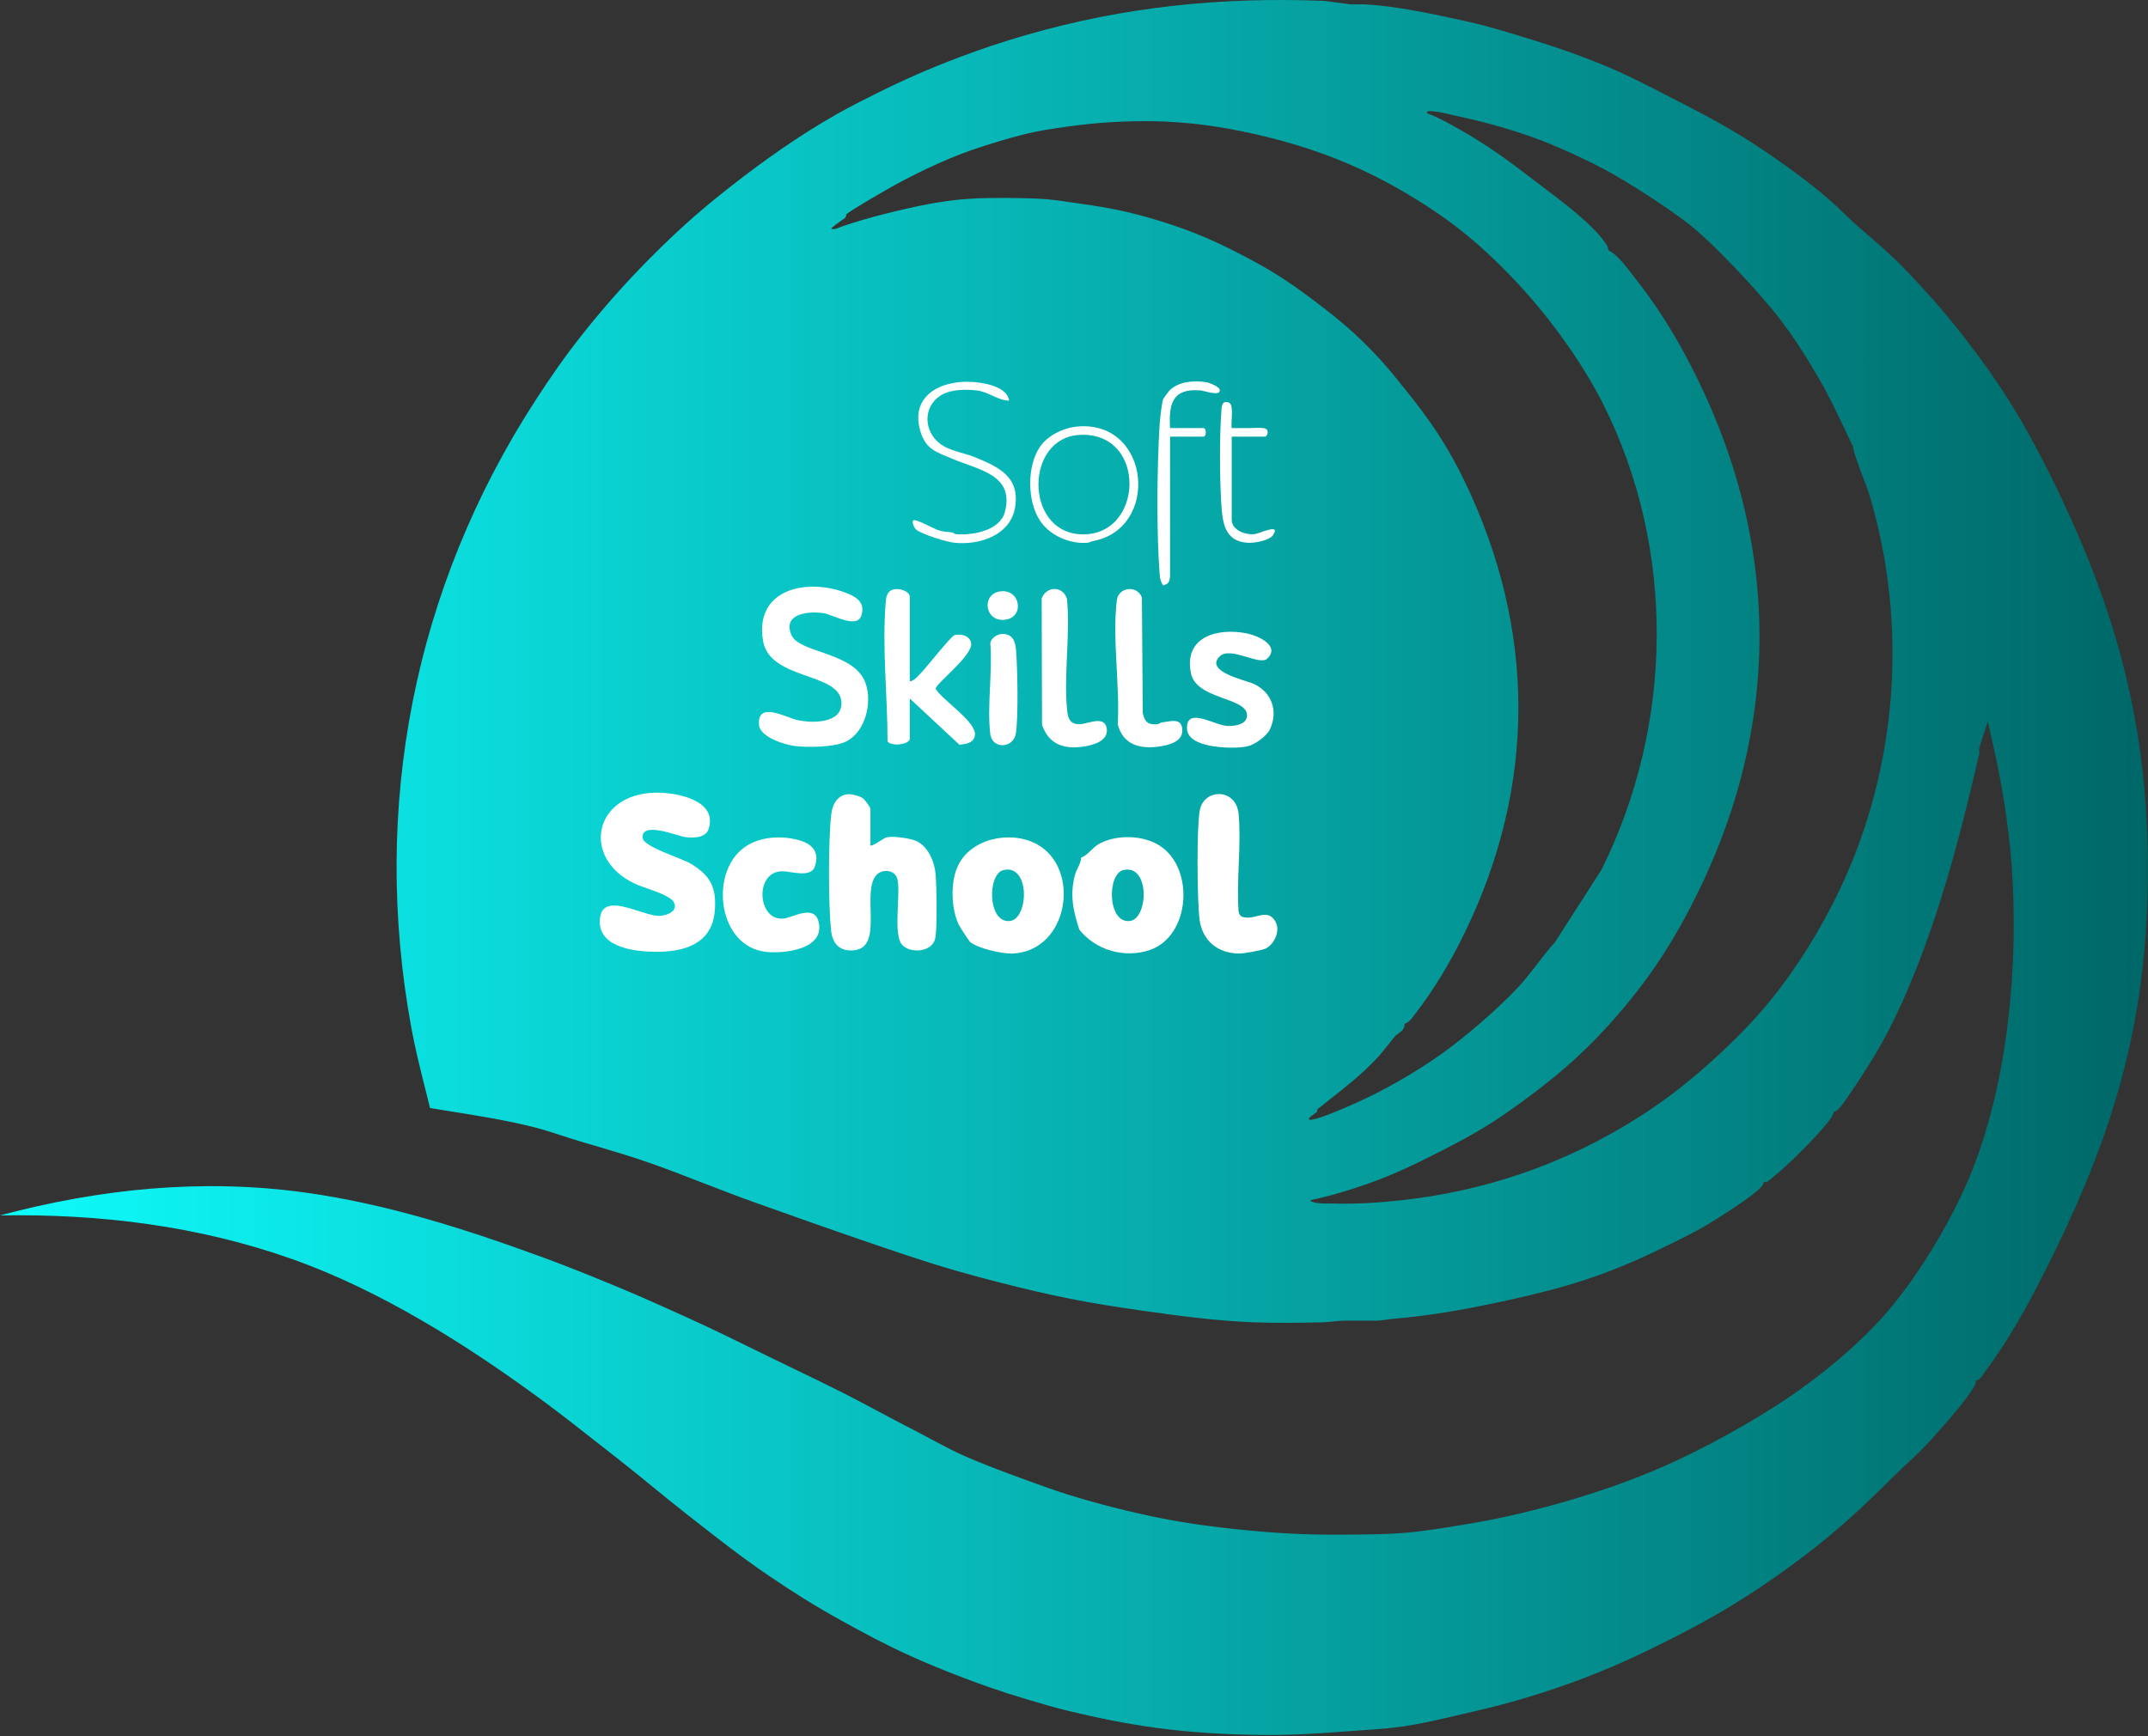
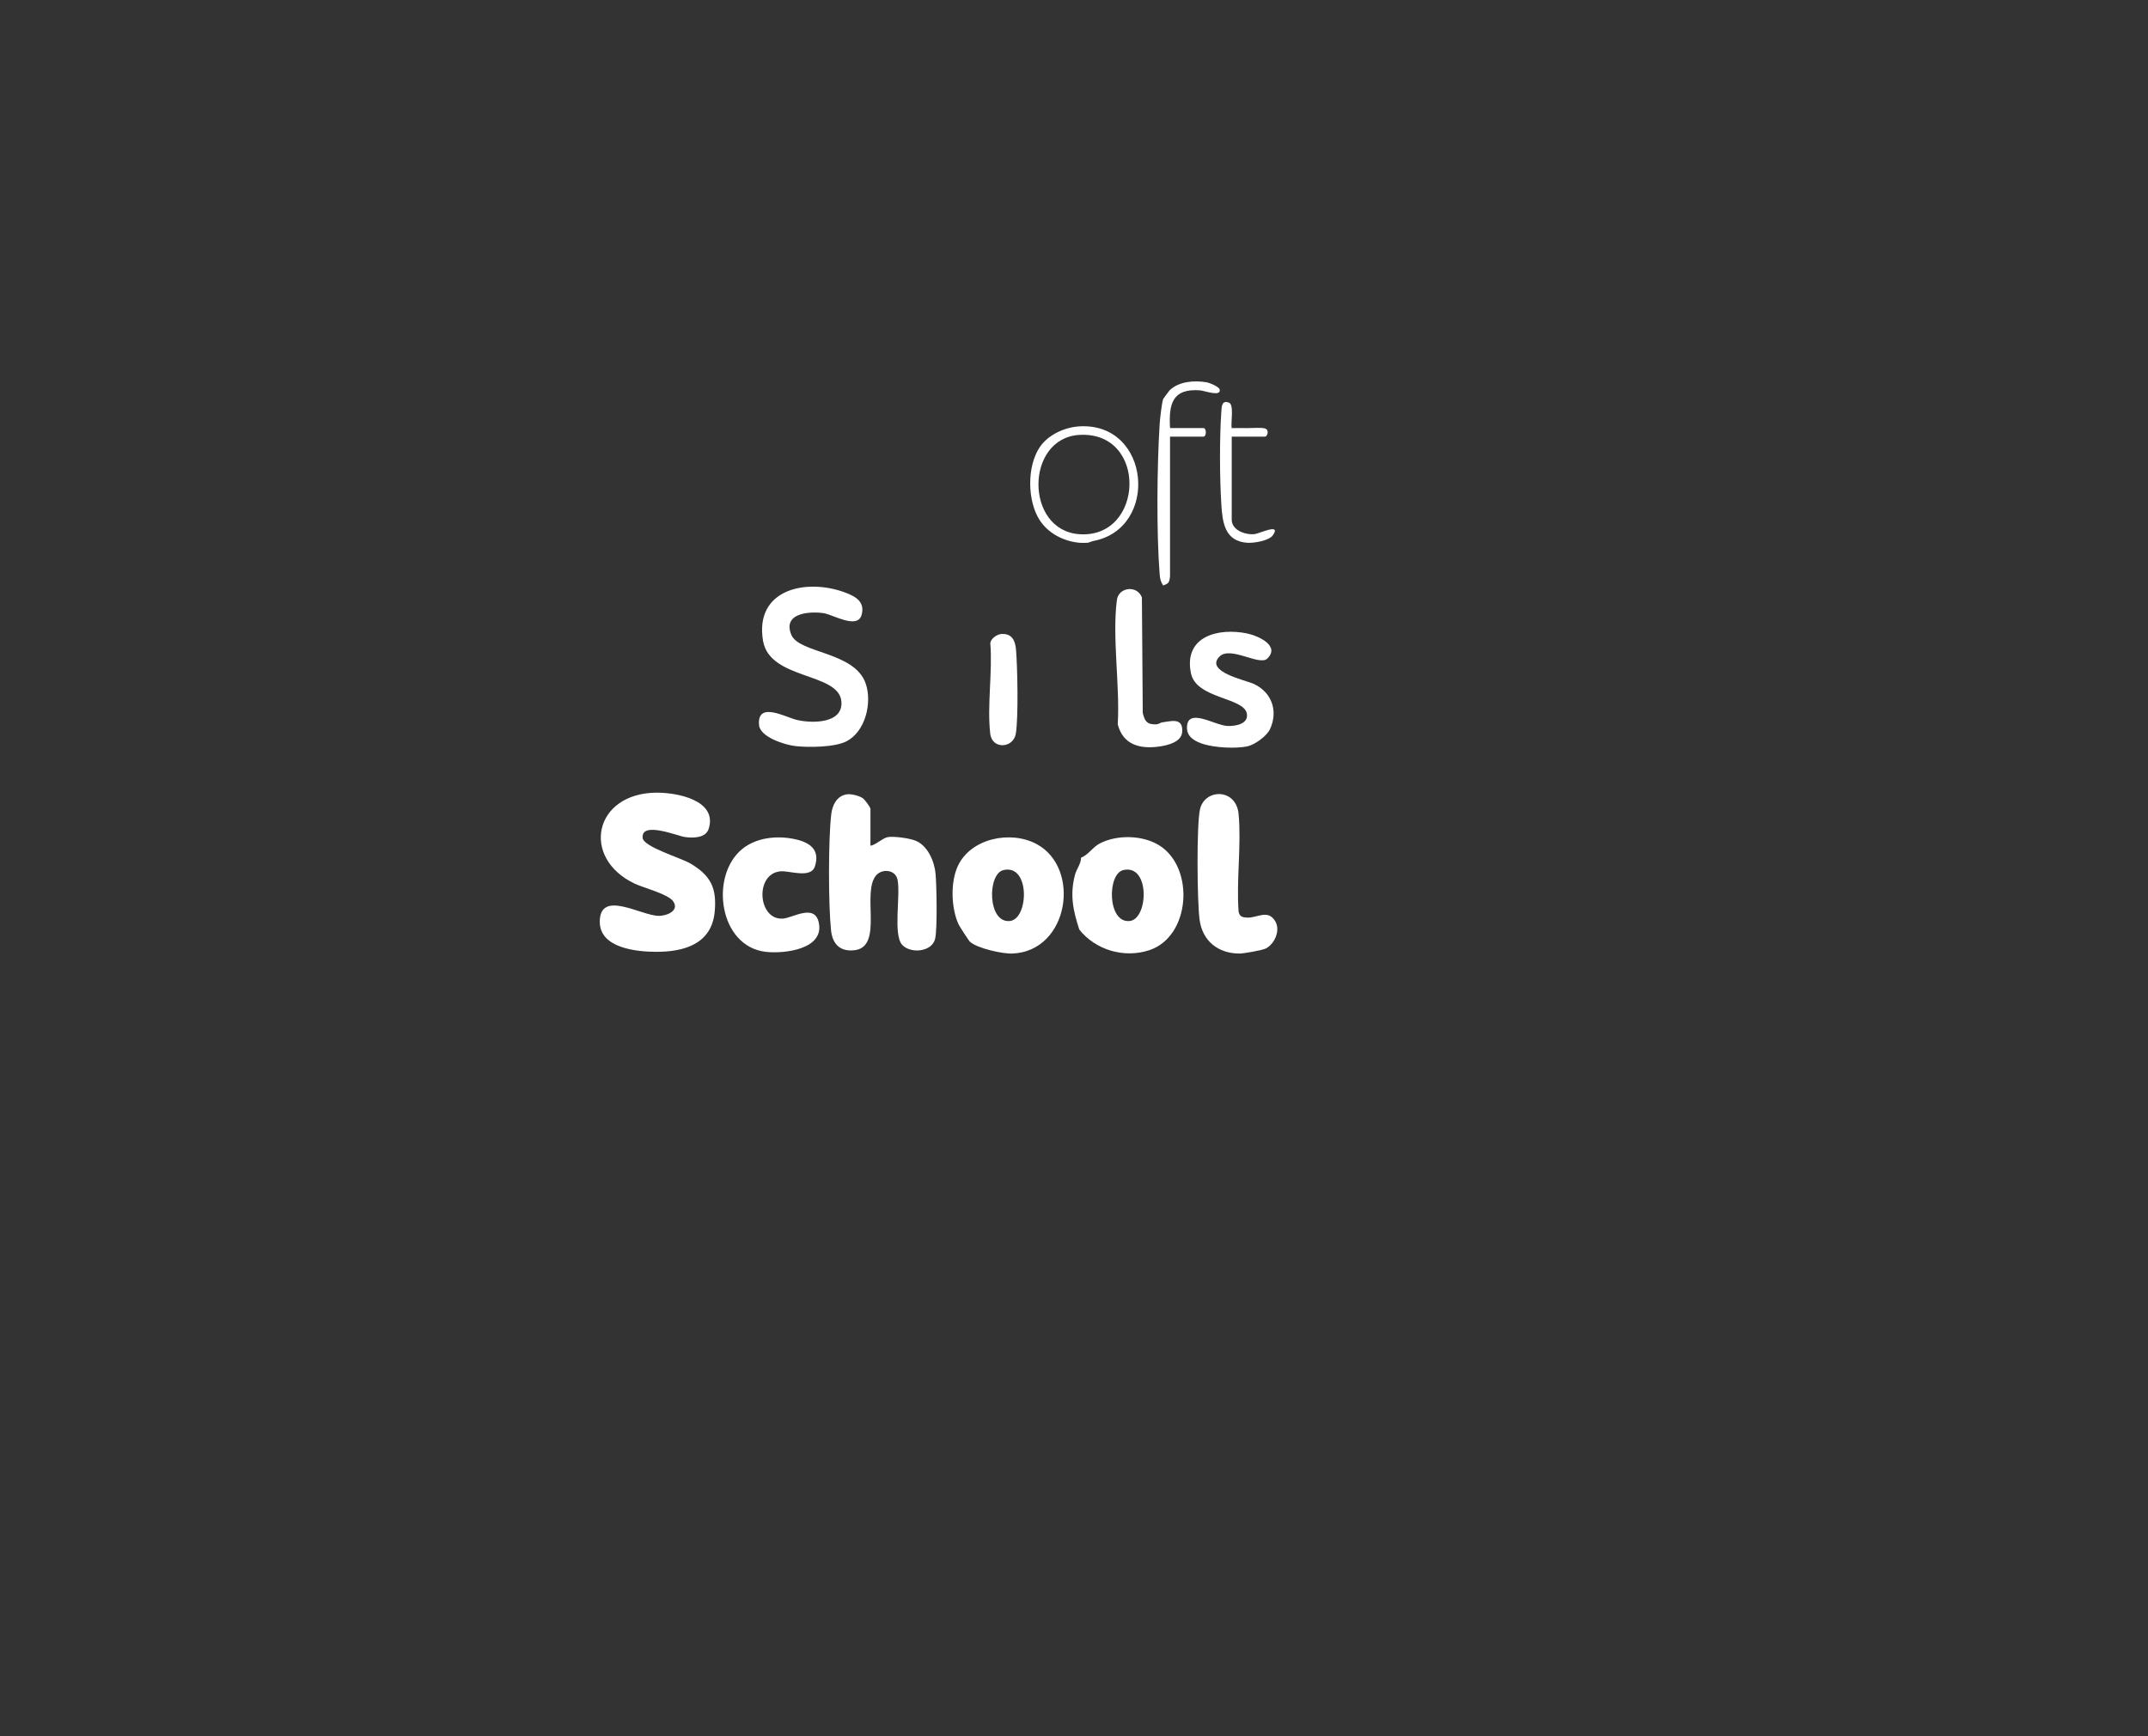
<svg xmlns="http://www.w3.org/2000/svg" width="919" height="743" viewBox="0 0 919 743" fill="none">
  <rect x="0" y="0" width="919" height="743" fill="#333333" stroke="none" />
-   <path fill-rule="evenodd" clip-rule="evenodd" d="M875.33 199.662C866.61 182.362 858.42 168.622 846.76 152.782C836.11 138.312 826.28 126.802 813.8 113.962C809.354 109.389 804.709 105.381 800.186 101.479L800.185 101.478C796.53 98.325 792.955 95.24 789.63 91.982C780.03 82.592 770.81 75.662 759.6 67.812C745.02 57.602 734.07 51.552 718.58 43.642C716.63 42.648 714.696 41.65 712.766 40.655C703.365 35.807 694.056 31.007 683.42 26.792C673.93 23.032 666.05 20.282 656.32 17.272C655.509 17.022 654.7 16.772 653.891 16.522L653.839 16.506C645.193 13.832 636.659 11.193 627.75 9.212C614.74 6.322 596.91 2.432 583.8 1.882C582.683 1.836 581.556 1.853 580.429 1.87C579.598 1.883 578.767 1.895 577.94 1.882L566.62 0.382C522.58 -1.378 480.97 2.842 438.77 15.062C428.83 17.942 419.87 20.932 410.2 24.582C398.11 29.152 386.59 34.172 375.04 39.962L374.395 40.285C368.957 43.009 363.481 45.751 358.19 48.752C341.84 58.022 326.79 68.682 312.04 80.252C301.09 88.842 292.7 96.162 282.74 105.892C270.39 117.952 259.74 129.742 249.04 143.252C241.65 152.582 235.66 161.232 229.26 171.082C177.15 251.382 158.63 345.352 176.02 440.042C177.598 448.649 179.729 457.133 181.858 465.607C182.576 468.465 183.294 471.322 183.99 474.182C186.849 474.653 189.715 475.111 192.582 475.568L192.594 475.57C204.637 477.493 216.717 479.421 228.53 482.392C232.351 483.357 236.407 484.677 240.411 485.981C242.842 486.772 245.253 487.557 247.58 488.252C249.637 488.867 251.712 489.48 253.796 490.095L253.804 490.097C261.312 492.314 268.927 494.562 276.15 497.042C284.383 499.87 292.65 503.081 300.931 506.298L300.932 506.298C308.291 509.157 315.662 512.02 323.03 514.622C327.138 516.073 331.238 517.532 335.337 518.991L335.362 519L335.379 519.006C343.7 521.967 352.018 524.928 360.39 527.812C362.372 528.494 364.35 529.177 366.327 529.86L366.329 529.86C380.643 534.803 394.867 539.714 409.47 543.922C415.8 545.752 422.12 547.412 428.52 549.052C438.05 551.482 447.44 553.702 457.09 555.642C467.46 557.732 477.43 559.292 487.85 560.772C504.18 563.092 520.38 565.312 536.93 565.902C546.2 566.232 556.2 566.092 565.5 565.902C567.022 565.872 568.782 565.683 570.442 565.505H570.443C572.044 565.334 573.551 565.172 574.66 565.172H589.31C589.843 565.172 591.13 564.998 592.47 564.816L592.473 564.816C593.596 564.663 594.756 564.506 595.54 564.442C612.95 562.992 628.46 560.072 645.35 556.382C670.03 551.002 687.76 545.512 710.54 534.402C711.048 534.155 711.553 533.909 712.054 533.665C719.946 529.826 727.081 526.355 734.65 521.522L735.09 521.242C739.983 518.12 750.093 511.67 753.42 508.042C753.477 507.98 753.532 507.92 753.584 507.863C754.181 507.215 754.462 506.909 754.49 505.842C755.887 506.077 756.514 505.527 757.314 504.826C757.471 504.689 757.634 504.546 757.81 504.402C764.34 499.122 772.72 490.912 778.3 484.602C778.445 484.438 778.614 484.251 778.799 484.043C780.71 481.911 784.484 477.698 784.52 475.802C786.3 475.522 788.26 472.732 789.22 471.342C799.34 456.672 806.39 445.522 813.82 428.922C829.01 394.972 838.42 358.922 846.78 322.712C846.858 322.374 846.826 321.951 846.792 321.504C846.744 320.866 846.691 320.18 846.95 319.622L850.43 308.802C855.38 329.042 859.18 349.862 860.69 370.702C863.7 412.302 859.22 461.772 843.85 500.712C836.06 520.442 821.71 544.632 807.96 560.782C796.15 574.642 779.17 588.782 764.01 598.872C748.56 609.162 728.99 619.942 712 627.442C696.52 634.272 679.99 639.832 663.66 644.292C651.5 647.602 639.41 650.322 627.03 652.352C626.335 652.466 625.638 652.58 624.939 652.695L624.938 652.695C616.919 654.012 608.718 655.359 600.66 656.012C593.624 656.584 586.501 656.646 579.42 656.708H579.417C578.197 656.718 576.977 656.729 575.76 656.742C562.55 656.882 550.78 656.442 537.67 655.272C523.44 654.012 509.19 652.262 495.18 649.412C483.22 646.982 469.49 643.482 457.82 639.892C452.128 638.141 446.103 635.957 440.413 633.894L440.315 633.859C439.801 633.672 439.289 633.486 438.78 633.302C430.14 630.172 418.56 625.822 410.94 622.312C406.605 620.309 402.043 617.867 397.518 615.445L397.515 615.443C394.88 614.032 392.258 612.629 389.7 611.322C385.016 608.935 380.372 606.456 375.725 603.975C370.641 601.261 365.551 598.544 360.4 595.942C353.637 592.525 346.807 589.229 340.015 585.952L340.007 585.948C336.287 584.152 332.579 582.363 328.9 580.562C327.442 579.848 325.995 579.138 324.557 578.432L324.555 578.432C314.293 573.397 304.44 568.562 293.74 563.712C283.81 559.212 274 554.772 263.71 550.522C253.19 546.182 242.91 541.982 232.21 538.072C199.23 526.012 165.63 515.222 130.64 510.362C86.57 504.242 42.78 508.712 0 520.132C42.63 519.412 84.69 524.562 124.91 538.792C162.69 552.162 199.3 575.252 231.48 598.872C239.284 604.601 247.248 610.859 255.096 617.024L255.097 617.026L255.115 617.039C258 619.306 260.87 621.561 263.71 623.772C268.864 627.784 273.939 631.933 279.016 636.084L279.02 636.087C283.902 640.078 288.785 644.07 293.74 647.942C294.979 648.911 296.201 649.867 297.41 650.814L297.413 650.816C307.956 659.071 317.535 666.571 328.9 674.312C339.33 681.412 348.61 687.222 359.67 693.362C369.68 698.912 379.2 704.012 389.7 708.742C396.74 711.912 403.73 714.772 410.94 717.532C420.41 721.152 429.03 724.162 438.78 727.052L440.31 727.507C445.883 729.167 451.428 730.817 457.09 732.182C469.59 735.192 482.42 737.802 495.18 739.502C509.16 741.362 522.86 742.172 536.93 742.432C550.49 742.682 562.52 742.002 575.75 740.962C577.942 740.791 580.133 740.642 582.323 740.492C588.434 740.076 594.54 739.66 600.65 738.762C608.002 737.683 615.281 735.98 622.486 734.293C624.493 733.824 626.495 733.355 628.49 732.902C641.71 729.892 652.28 726.982 665.12 722.642C682.56 716.742 695.75 710.962 712 702.862C732.13 692.832 747.19 683.922 765.47 670.632C782.76 658.072 794.53 647.412 809.42 632.542C811.409 630.557 813.498 628.611 815.606 626.646C819.105 623.386 822.659 620.074 825.91 616.442L826.276 616.034C831.182 610.559 841.656 598.871 844.6 593.352L844.681 593.201C845.184 592.269 845.32 592.019 845.31 590.792C846.833 590.698 847.765 589.282 848.601 588.011C848.824 587.672 849.041 587.343 849.26 587.052C859.76 572.962 867.62 558.522 875.35 543.182C900.72 492.822 916.29 447.072 918.6 389.022C921.47 316.882 906.92 262.242 875.35 199.632L875.33 199.662ZM499.13 52.081C513.77 52.681 528.18 55.191 542.35 58.672C558.23 62.572 573.91 68.141 588.5 75.522C600.37 81.522 613.13 89.371 623.66 97.501C634.26 105.681 644.81 116.051 653.69 126.072C665.5 139.402 677.93 157.032 685.92 172.952C717.15 235.182 715.98 310.221 685.19 372.191L665.29 403.202C662.623 406.14 660.14 409.359 657.663 412.572C654.948 416.092 652.239 419.605 649.3 422.731C640.66 431.931 626.66 444.011 616.34 451.301C605.1 459.241 591.57 467.001 578.98 472.541C575.04 474.281 565.49 478.402 561.71 479.082C561.677 479.088 561.641 479.094 561.604 479.102C561.029 479.211 559.987 479.41 559.94 478.772C560.534 477.923 561.352 477.36 562.167 476.8C562.571 476.522 562.975 476.243 563.35 475.931C563.579 475.743 563.576 475.296 563.575 475.003C563.574 474.86 563.574 474.754 563.6 474.731C565.532 473.177 567.429 471.686 569.301 470.215C575.916 465.018 582.204 460.078 588.51 453.491C590.629 451.276 592.5 448.905 594.314 446.605C595.145 445.552 595.964 444.513 596.79 443.512C597.173 443.045 597.72 442.665 598.292 442.268C599.583 441.371 601.001 440.385 600.96 438.111C602.628 437.737 603.999 435.885 605.104 434.392C605.298 434.131 605.483 433.881 605.66 433.652C613.8 423.122 620.78 411.241 626.6 399.291C657.39 336.091 657.21 269.422 626.6 205.911C619.18 190.521 611.42 179.232 600.96 166.352C600.229 165.451 599.538 164.593 598.87 163.764C595.486 159.565 592.702 156.111 588.51 151.702C579.81 142.552 573.49 137.251 563.6 129.721C553.12 121.741 546.06 116.942 534.3 110.672C521.04 103.612 510.66 98.992 496.21 94.552C484.07 90.822 475.05 88.951 462.51 87.222C461.02 87.016 459.548 86.796 458.083 86.578C453.493 85.893 448.976 85.219 444.2 85.022C435.32 84.651 424.47 84.541 415.63 85.022C403.07 85.701 390.41 88.552 378.27 91.612C372.04 93.181 366.78 94.731 360.69 96.742C360.327 96.862 359.925 97.03 359.504 97.207C358.175 97.766 356.656 98.404 355.57 97.841C356.764 96.633 358.154 95.664 359.541 94.695C360.164 94.261 360.786 93.827 361.39 93.371C361.905 92.984 362.035 92.228 362.102 91.845C362.124 91.714 362.14 91.627 362.16 91.612C365.34 89.242 374.98 83.671 379.01 81.352C389.91 75.091 403.07 68.722 414.9 64.501C422.57 61.772 434.84 58.111 442.74 56.441C448.11 55.312 456.24 54.191 461.79 53.511C473.88 52.041 486.96 51.541 499.15 52.041L499.13 52.081ZM659.54 60.142C648.69 55.972 635.76 52.302 624.38 49.882L624.4 49.892C623.394 49.678 622.331 49.422 621.246 49.161C618.727 48.556 616.087 47.921 613.76 47.712C613.659 47.703 613.528 47.687 613.376 47.668C612.345 47.541 610.367 47.297 610.48 48.422C615.57 50.332 620.41 53.072 625.12 55.752C636.2 62.052 645.5 68.812 655.15 76.262C656.608 77.387 658.243 78.62 659.988 79.935C669.095 86.802 681.186 95.918 686.65 103.732C686.695 103.796 686.739 103.859 686.783 103.922C687.461 104.892 688.063 105.754 688.11 107.022C691.842 109.011 695.119 113.277 697.94 116.95C698.438 117.598 698.921 118.227 699.39 118.822C706.65 128.022 713.18 137.802 718.88 148.042C763.85 228.852 764.28 315.162 718.88 396.362C710.18 411.912 700.14 425.612 688.11 438.852C675.95 452.222 665.22 461.242 650.75 471.812C638.29 480.912 630.66 485.372 617.05 492.322C603.95 499.012 594.09 503.822 579.69 508.442C573.45 510.442 567.1 512.342 560.65 513.582C560.736 514.574 563.654 514.847 564.642 514.94C564.689 514.944 564.732 514.948 564.77 514.952C565.906 515.065 567.034 515.052 568.161 515.038C568.83 515.031 569.499 515.023 570.17 515.042C580.5 515.352 589.98 514.692 600.2 513.572C617.24 511.702 633.8 508.042 650.01 502.582C672.95 494.852 695.07 483.322 714.47 468.882C729.17 457.942 746.16 442.092 757.69 427.862C768.9 414.022 779.34 397.082 786.99 380.982C811.97 328.432 816.5 267.592 799.81 211.772C799.376 210.328 798.374 207.682 797.262 204.745C795.225 199.363 792.818 193.002 792.85 191.262C791.68 188.844 790.531 186.417 789.383 183.99C785.901 176.628 782.421 169.271 778.33 162.202C773.31 153.522 767.46 144.252 761.36 136.322C752.84 125.252 732.44 103.362 721.8 95.302C712.49 88.252 697.17 78.272 686.64 72.592C678.84 68.382 667.82 63.322 659.54 60.142Z" fill="url(#paint0_linear_393_44)" />
  <path d="M362.15 339.951C364.01 339.621 367.41 340.491 369.01 341.511C369.99 342.141 372.41 345.441 372.41 346.171V361.921C374.5 361.691 377.67 358.641 379.74 358.261C382.43 357.761 389.15 358.721 391.76 359.791C396.96 361.941 399.82 368.701 400.28 373.981C400.72 379.081 401.07 397.361 400.1 401.691C398.81 407.451 389.57 408.221 386.01 404.371C381.95 399.961 385.42 382.931 383.98 376.371C383.06 372.191 377.59 371.681 375.02 374.421C368.37 381.511 378.14 404.931 365.82 406.611C359.65 407.451 356.21 404.211 355.56 398.191C354.39 387.231 354.36 359.341 355.64 348.461C356.1 344.591 357.94 340.691 362.15 339.961V339.951Z" fill="white" />
  <path d="M317.47 363.391C323.68 358.291 332.72 357.461 340.36 359.181C346.51 360.561 350.95 363.671 348.65 370.761C346.91 376.111 337.84 372.551 333.96 372.881C322.72 373.821 324.23 394.061 335.09 393.101C339.27 392.731 348.48 386.691 350.28 394.691C352.89 406.251 335.61 408.221 327.73 407.351C307.5 405.121 303.6 374.781 317.47 363.401V363.391Z" fill="white" />
  <path d="M496.2 361.921C511.23 371.601 509.32 400.721 491.8 406.601C481.1 410.191 468.74 406.641 461.77 397.811C459.1 389.651 457.66 382.921 459.93 374.361C460.59 371.881 462.57 369.511 462.51 367.051C465.83 365.711 467.44 362.531 470.64 360.901C478.11 357.081 489.12 357.361 496.2 361.921ZM480.6 372.341C473.63 373.951 473.74 395.111 483.31 394.151C491.35 393.341 492.13 369.681 480.6 372.341Z" fill="white" />
  <path d="M533.55 392.691C537.96 392.891 542.41 388.981 545.58 394.211C547.96 398.131 545.33 403.951 541.61 405.881C540.09 406.671 532.08 408.081 530.26 408.071C521.14 408.031 514.46 402.701 513.23 393.601C512.19 385.921 511.9 353.511 513.37 346.501C515.26 337.431 528.87 337.171 529.92 348.341C531.16 361.571 528.92 376.661 529.92 390.101C530.34 392.301 531.57 392.591 533.56 392.681L533.55 392.691Z" fill="white" />
  <path d="M280.84 339.221C289.39 339.141 307.06 342.341 303.22 354.641C301.95 358.731 296.5 358.671 292.99 358.201C290 357.801 274.24 351.241 274.95 358.591C275.32 362.451 291.42 367.151 295.51 369.601C304.07 374.741 306.72 380.011 305.78 390.151C304.5 403.971 292.7 407.341 280.84 407.331C272.35 407.331 256.63 405.761 256.61 394.511C256.58 380.401 274.47 392.001 281.94 391.941C285.33 391.911 290.69 389.781 288.08 385.811C285.97 382.611 275.48 380.011 271.56 378.161C248.43 367.211 253.99 339.461 280.84 339.211V339.221Z" fill="white" />
  <path d="M443.46 361.191C462.64 371.451 457.4 406.991 433.2 408.071C428.93 408.261 417.99 405.841 414.89 402.941C414.49 402.561 410.52 396.461 410.13 395.611C406.94 388.651 406.57 377.691 409.76 370.711C415.24 358.721 432.36 355.251 443.46 361.191ZM429.33 372.341C422.36 373.951 422.47 395.111 432.04 394.151C440.16 393.341 440.86 369.681 429.33 372.341Z" fill="white" />
  <path d="M461.77 182.461C492.34 180.621 496.11 226.321 467.63 231.541L465.43 232.271C464.31 232.341 462.87 232.371 461.77 232.271C455.19 231.661 448.62 228.341 444.92 222.751C439.46 214.491 439.29 199.481 444.92 191.251C448.49 186.031 455.5 182.841 461.77 182.461ZM461.77 228.611C489.59 230.591 491.19 184.391 461.77 186.121C438.55 187.491 438.39 226.941 461.77 228.611Z" fill="white" />
  <path d="M497.66 170.741C497.74 170.521 500.15 167.301 500.4 167.051C504.34 163.201 510.91 162.711 516.16 163.591C517.5 163.821 521.56 165.461 521.83 166.721C522.5 169.921 515.35 167.201 513.44 167.051C501.64 166.161 499.98 172.711 500.59 183.191H514.87C516.25 183.191 516.25 186.851 514.87 186.851H500.59V246.561C500.27 249.481 500.02 249.591 497.66 250.581C496.61 249.021 496.31 247.731 496.16 245.851C494.74 228.151 495.02 199.211 496.16 181.321C496.29 179.281 497.08 172.261 497.66 170.731V170.741Z" fill="white" />
  <path d="M533.55 232.271C524.04 231.591 523.02 223.701 522.53 215.821C521.82 204.491 521.74 187.481 522.53 176.201C522.69 173.871 522.74 171.201 525.77 172.291C528.09 173.121 526.51 180.851 526.96 183.201C529.15 183.241 531.37 183.141 533.56 183.201C535.43 183.251 540.5 182.771 541.64 183.551C543.13 184.571 542 186.861 541.26 186.861H526.98V222.391C526.98 226.951 532.87 228.991 536.79 228.571C538.82 228.351 548.28 223.671 544.61 229.031C542.95 231.441 536.42 232.481 533.58 232.281L533.55 232.271Z" fill="white" />
-   <path d="M415.62 163.421C420.84 163.701 430.99 165.401 431.73 171.471C426.83 171.371 423 167.651 417.82 167.081C412.84 166.531 406.42 166.591 402.19 169.401C394.81 174.311 395.26 184.561 402.07 189.791C406.44 193.141 412.37 193.701 417.08 195.651C427.19 199.831 436.34 203.871 434.33 216.931C432.47 229.011 419.17 233.401 408.29 232.271C405.09 231.941 393.97 228.601 391.77 226.451C390.96 225.651 390.12 223.351 390.71 222.751C391.66 221.791 399.5 226.291 401.54 226.931C403.83 227.651 405.39 227.581 407.56 227.871C407.76 227.901 408.36 228.571 409.33 228.631C416.38 229.091 427.83 227.041 429.93 219.111C434.17 203.061 418.51 201.081 407.56 196.381C401.12 193.611 396.25 192.601 393.85 184.821C389.14 169.531 402.24 162.701 415.62 163.421Z" fill="white" />
  <path d="M361.42 253.511C366.05 255.211 370.26 257.551 368.59 263.251C366.77 269.451 356.19 262.901 352.21 262.371C345.81 261.521 334.81 262.501 338.55 271.641C341.84 279.691 365.68 278.791 370.39 292.541C373.19 300.741 370.31 313.011 362.17 317.241C357.18 319.831 345.62 319.951 340.02 319.251C335.66 318.701 325.21 315.451 324.75 310.291C323.83 299.921 336.03 306.921 340.92 308.091C347.35 309.621 360.89 309.751 359.97 300.101C358.78 287.691 329.26 291.001 326.45 274.211C322.77 252.231 344.72 247.381 361.44 253.511H361.42Z" fill="white" />
  <path d="M533.55 271.091C538.16 272.031 547.95 276.341 542.15 281.881C538.83 285.051 526.41 276.341 521.79 280.941C515.21 287.481 533.17 291.141 536.48 292.701C544.14 296.311 546.94 304.291 543.36 312.031C541.96 315.071 536.7 318.811 533.55 319.431C528.52 320.421 520.02 319.981 515.08 318.491C511.75 317.491 507.96 315.641 507.84 311.751C507.57 302.281 519.59 310.411 525.1 310.671C528.53 310.831 534.32 309.871 533.44 305.321C532.09 298.411 511.78 299.061 509.54 288.131C506.31 272.391 521.06 268.531 533.54 271.081L533.55 271.091Z" fill="white" />
  <path d="M496.2 319.441C488 320.651 480.51 318.941 478.21 309.961C479.21 293.571 475.78 272.661 477.85 256.771C478.58 251.211 486.52 250.301 488.55 255.671L488.92 305.101C489.76 308.511 490.64 310.071 494.42 309.991C495.87 309.961 496.6 309.221 496.93 309.181C500.95 308.681 506.23 306.821 505.79 313.221C505.49 317.551 499.65 318.931 496.2 319.441Z" fill="white" />
-   <path d="M379.73 254.251C381.59 250.251 389.25 252.521 389.25 255.351V291.611C391.22 291.401 393.04 289.021 394.4 287.601C396.49 285.421 407 272.191 408.3 271.831C411.09 271.061 414.98 272.001 415.49 275.281C416.3 280.511 399.96 292.881 400.29 294.801C403.39 299.821 417.91 308.991 417.11 314.641C416.6 318.201 413.04 318.381 410.49 318.711L389.25 298.931V316.141C389.25 318.501 381.45 319.711 379.73 317.241C379.73 297.751 377.32 277.031 378.97 257.491C379.09 256.091 379.13 255.531 379.73 254.241V254.251Z" fill="white" />
-   <path d="M463.97 319.441C455.59 320.821 448.7 318.781 445.82 310.121L445.67 256.101C447.75 250.721 454.66 250.631 456.48 256.241C458.03 271.581 454.95 289.421 456.62 304.451C457.01 307.931 458.13 309.891 461.77 309.931C465.11 309.971 472.67 305.831 473.51 311.801C474.25 317.071 467.84 318.811 463.97 319.451V319.441Z" fill="white" />
-   <path d="M428.54 253.021C437.03 252.501 438.36 265.041 429.14 265.271C420.86 265.481 420.05 253.541 428.54 253.021Z" fill="white" />
  <path d="M428.55 271.311C433.02 271.081 434.37 274.201 434.69 278.031C435.33 285.721 435.75 306.801 434.62 313.911C433.61 320.271 424.46 320.871 423.66 313.971C422.27 301.991 424.7 287.431 423.69 275.151C424.05 273.121 426.64 271.411 428.55 271.311Z" fill="white" />
  <defs>
    <linearGradient id="paint0_linear_393_44" x1="-0.02" y1="371.252" x2="918.94" y2="371.252" gradientUnits="userSpaceOnUse">
      <stop stop-color="#0EFBFB" />
      <stop offset="1" stop-color="#006767" />
    </linearGradient>
  </defs>
</svg>